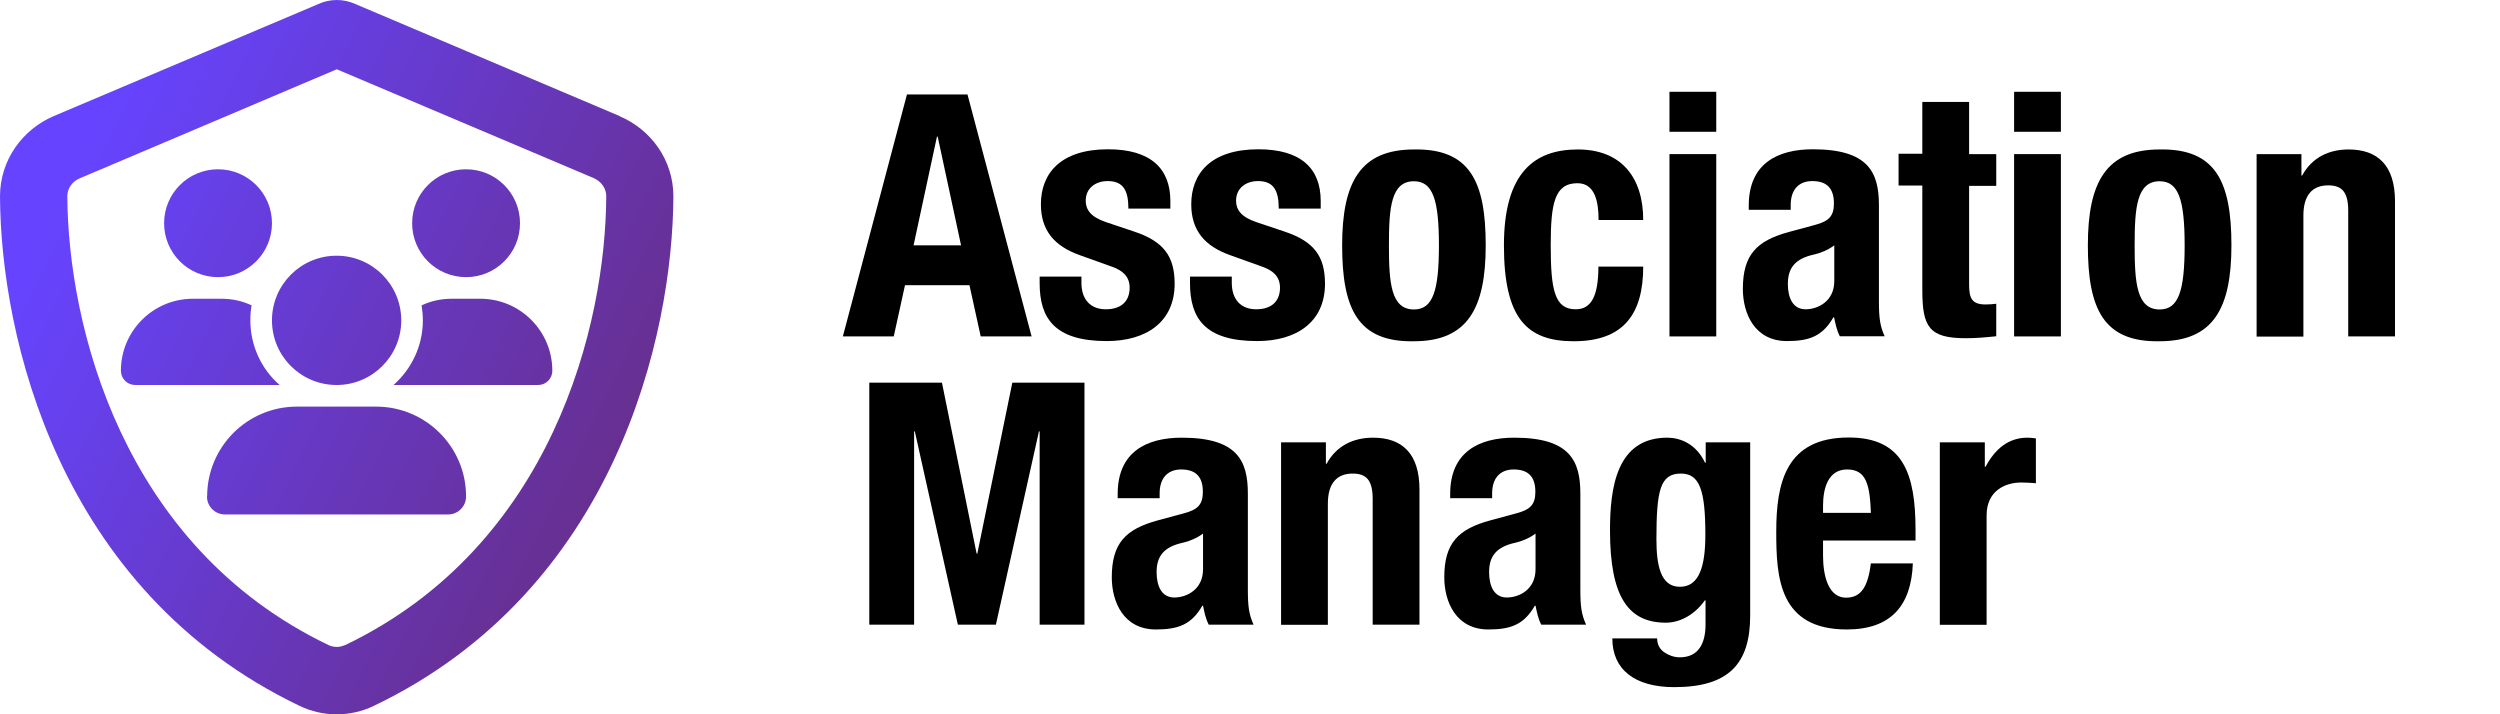
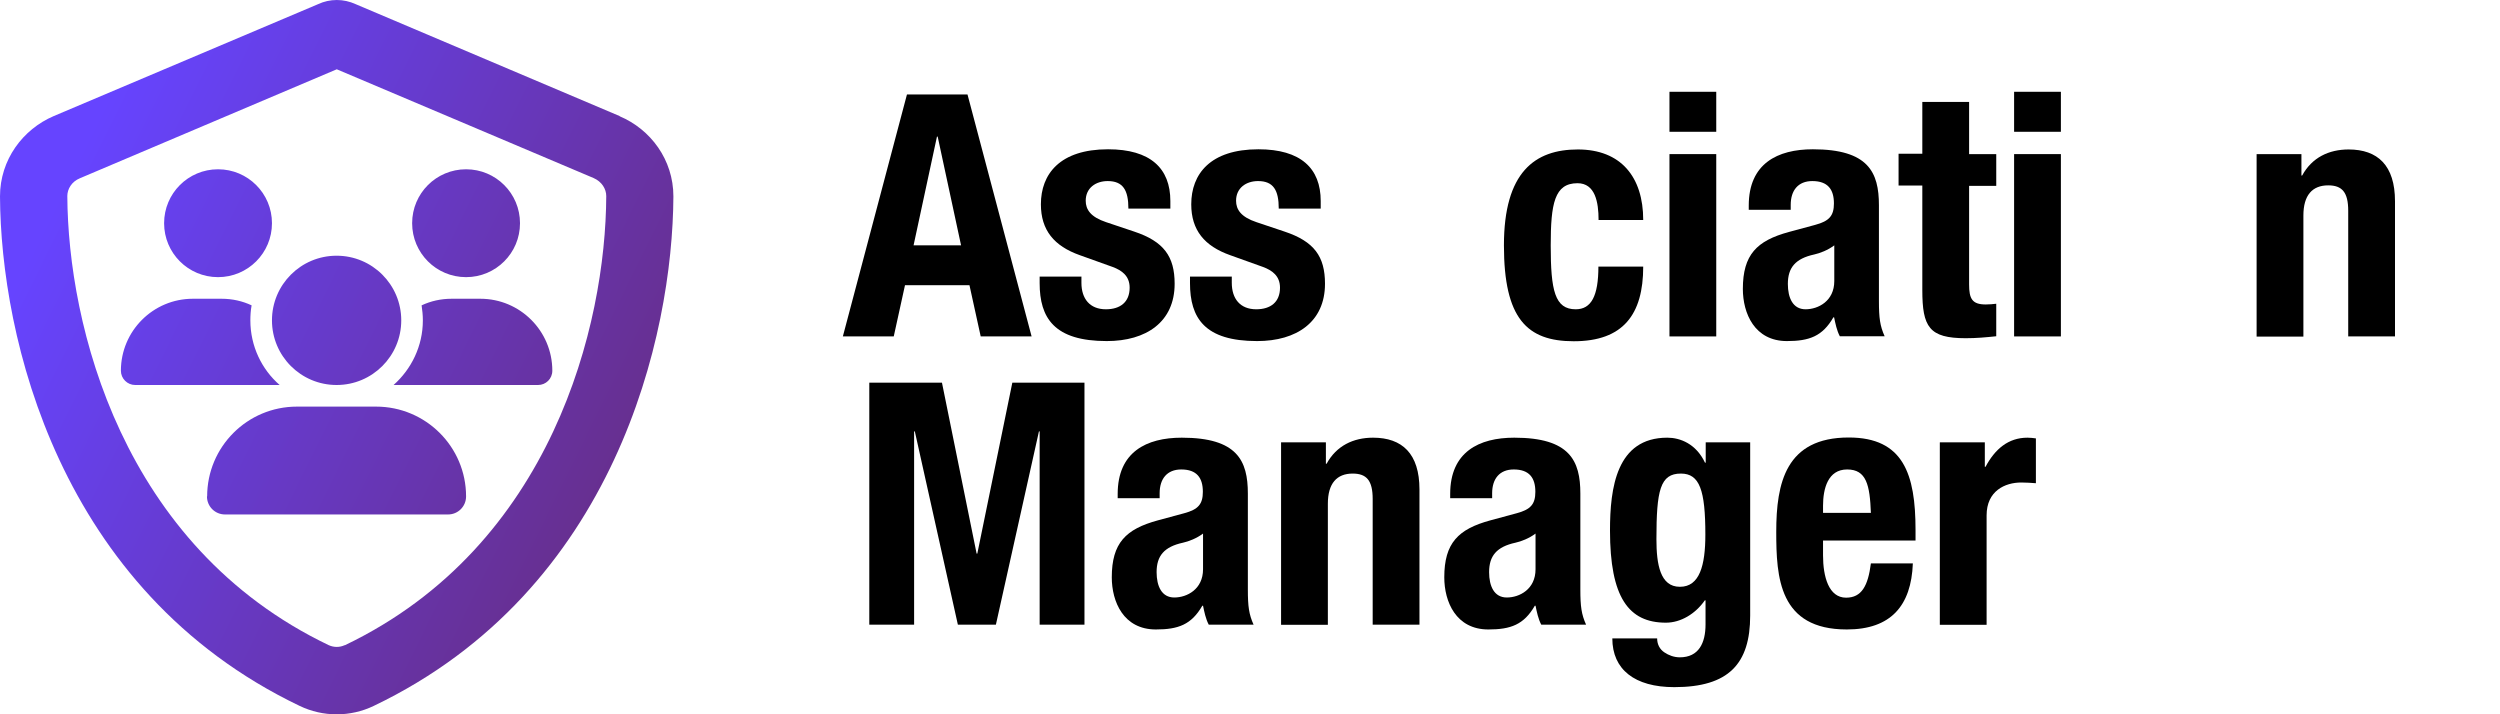
<svg xmlns="http://www.w3.org/2000/svg" id="Layer_1" viewBox="0 0 140 40">
  <defs>
    <style>.cls-1{fill:url(#linear-gradient);}</style>
    <linearGradient id="linear-gradient" x1=".58" y1="10.59" x2="34.23" y2="27.21" gradientUnits="userSpaceOnUse">
      <stop offset=".07" stop-color="#64f" />
      <stop offset="1" stop-color="#672f8f" />
    </linearGradient>
  </defs>
  <path class="cls-1" d="M12.21,9.48c1.67,0,3.02,1.35,3.02,3.02s-1.35,3.02-3.02,3.02-3.02-1.35-3.02-3.02,1.35-3.02,3.02-3.02ZM26.1,9.48c1.67,0,3.02,1.35,3.02,3.02s-1.35,3.02-3.02,3.02-3.02-1.35-3.02-3.02,1.35-3.02,3.02-3.02ZM6.77,20.76c0-2.22,1.8-4.03,4.03-4.03h1.61c.6,0,1.17.13,1.68.37-.05.27-.07.56-.07.84,0,1.44.63,2.74,1.64,3.62H7.57c-.44,0-.8-.36-.8-.8ZM22.07,21.56h-.03c1-.89,1.64-2.18,1.64-3.62,0-.29-.03-.57-.07-.84.51-.24,1.08-.37,1.68-.37h1.61c2.22,0,4.03,1.8,4.03,4.03,0,.45-.36.8-.8.8h-8.06ZM15.23,17.94c0-2,1.62-3.62,3.62-3.62s3.62,1.62,3.62,3.62-1.62,3.62-3.62,3.62-3.62-1.62-3.62-3.62ZM11.6,27.8c0-2.78,2.25-5.03,5.03-5.03h4.43c2.78,0,5.04,2.25,5.04,5.03,0,.56-.45,1.01-1.01,1.01h-12.49c-.56,0-1.01-.45-1.01-1.01h0ZM34.7,6.5L19.91.23c-.33-.15-.69-.23-1.05-.23s-.72.08-1.04.23L3.01,6.5C1.28,7.24,0,8.94,0,11c.04,7.79,3.24,22.05,16.78,28.53,1.31.63,2.84.63,4.15,0,13.54-6.48,16.74-20.74,16.78-28.53,0-2.06-1.28-3.76-3.01-4.49ZM19.3,36.13c-.28.13-.6.13-.89,0C6.79,30.57,3.81,18.16,3.77,10.98c0-.39.24-.81.71-1l14.38-6.1,14.38,6.09c.46.2.71.61.71,1.01-.03,7.19-3.01,19.58-14.63,25.15Z" />
  <path d="M50.8,5.29h3.38l3.59,13.55h-2.85l-.63-2.87h-3.61l-.63,2.87h-2.85l3.59-13.55ZM51.16,13.74h2.66l-1.31-6.09h-.04l-1.31,6.09Z" />
  <path d="M60.56,15.5v.34c0,.89.47,1.48,1.37,1.48.8,0,1.33-.4,1.33-1.21,0-.66-.44-.97-.95-1.16l-1.84-.66c-1.44-.51-2.18-1.4-2.18-2.85,0-1.69,1.06-3.08,3.76-3.08,2.37,0,3.49,1.06,3.49,2.9v.42h-2.35c0-1.03-.3-1.54-1.16-1.54-.66,0-1.23.38-1.23,1.1,0,.49.27.91,1.14,1.2l1.58.53c1.65.55,2.26,1.39,2.26,2.92,0,2.14-1.59,3.21-3.8,3.21-2.94,0-3.76-1.29-3.76-3.25v-.36h2.35Z" />
  <path d="M68.98,15.5v.34c0,.89.47,1.48,1.37,1.48.8,0,1.33-.4,1.33-1.21,0-.66-.44-.97-.95-1.16l-1.84-.66c-1.44-.51-2.18-1.4-2.18-2.85,0-1.69,1.06-3.08,3.76-3.08,2.37,0,3.49,1.06,3.49,2.9v.42h-2.35c0-1.03-.3-1.54-1.16-1.54-.66,0-1.23.38-1.23,1.1,0,.49.27.91,1.14,1.2l1.58.53c1.65.55,2.26,1.39,2.26,2.92,0,2.14-1.59,3.21-3.8,3.21-2.94,0-3.76-1.29-3.76-3.25v-.36h2.35Z" />
-   <path d="M79.18,8.37c3.15-.06,4.02,1.82,4.02,5.37s-1.03,5.37-4.02,5.37c-3.15.06-4.02-1.82-4.02-5.37s1.03-5.37,4.02-5.37ZM79.18,17.33c1.06,0,1.4-1.04,1.4-3.59s-.34-3.59-1.4-3.59c-1.29,0-1.4,1.5-1.4,3.59s.11,3.59,1.4,3.59Z" />
  <path d="M89.52,12.31c0-.99-.19-2.05-1.18-2.05-1.29,0-1.5,1.14-1.5,3.49,0,2.52.23,3.57,1.4,3.57.87,0,1.27-.74,1.27-2.39h2.51c0,2.68-1.12,4.18-3.89,4.18-2.62,0-3.91-1.27-3.91-5.37s1.73-5.37,4.14-5.37,3.66,1.54,3.66,3.95h-2.51Z" />
  <path d="M93.49,5.14h2.62v2.24h-2.62v-2.24ZM93.49,8.63h2.62v10.21h-2.62v-10.21Z" />
  <path d="M97.93,11.76v-.25c0-2.35,1.61-3.15,3.59-3.15,3.11,0,3.7,1.29,3.7,3.13v5.37c0,.95.06,1.39.32,1.97h-2.51c-.17-.32-.25-.72-.32-1.06h-.04c-.61,1.06-1.35,1.33-2.6,1.33-1.82,0-2.47-1.56-2.47-2.92,0-1.92.78-2.7,2.58-3.19l1.48-.4c.78-.21,1.04-.51,1.04-1.2,0-.78-.34-1.25-1.21-1.25-.8,0-1.21.53-1.21,1.33v.28h-2.35ZM102.72,13.74c-.36.27-.8.44-1.12.51-1.06.23-1.48.74-1.48,1.65,0,.78.28,1.42.99,1.42s1.61-.46,1.61-1.58v-2.01Z" />
  <path d="M107.65,5.71h2.62v2.92h1.52v1.78h-1.52v5.52c0,.8.17,1.12.93,1.12.21,0,.42-.02.59-.04v1.82c-.57.06-1.1.11-1.71.11-2.05,0-2.43-.63-2.43-2.7v-5.85h-1.33v-1.78h1.33v-2.92Z" />
  <path d="M112.79,5.14h2.62v2.24h-2.62v-2.24ZM112.79,8.63h2.62v10.21h-2.62v-10.21Z" />
-   <path d="M120.94,8.37c3.15-.06,4.02,1.82,4.02,5.37s-1.03,5.37-4.02,5.37c-3.15.06-4.02-1.82-4.02-5.37s1.03-5.37,4.02-5.37ZM120.94,17.33c1.06,0,1.4-1.04,1.4-3.59s-.34-3.59-1.4-3.59c-1.29,0-1.4,1.5-1.4,3.59s.11,3.59,1.4,3.59Z" />
  <path d="M126.37,8.63h2.51v1.2h.04c.55-1.01,1.5-1.46,2.6-1.46,1.63,0,2.6.89,2.6,2.9v7.57h-2.62v-7.04c0-1.03-.34-1.42-1.12-1.42-.89,0-1.39.55-1.39,1.69v6.78h-2.62v-10.21Z" />
  <path d="M48.69,21.43h4.06l1.94,9.57h.04l1.96-9.57h4.04v13.55h-2.51v-10.82h-.04l-2.41,10.82h-2.13l-2.41-10.82h-.04v10.82h-2.51v-13.55Z" />
  <path d="M62.59,27.91v-.25c0-2.35,1.61-3.15,3.59-3.15,3.11,0,3.7,1.29,3.7,3.13v5.37c0,.95.06,1.39.32,1.97h-2.51c-.17-.32-.25-.72-.32-1.06h-.04c-.61,1.06-1.35,1.33-2.6,1.33-1.82,0-2.47-1.56-2.47-2.92,0-1.92.78-2.7,2.58-3.19l1.48-.4c.78-.21,1.04-.51,1.04-1.2,0-.78-.34-1.25-1.21-1.25-.8,0-1.21.53-1.21,1.33v.28h-2.35ZM67.37,29.88c-.36.27-.8.44-1.12.51-1.06.23-1.48.74-1.48,1.65,0,.78.28,1.42.99,1.42s1.61-.46,1.61-1.58v-2.01Z" />
  <path d="M71.74,24.77h2.51v1.2h.04c.55-1.01,1.5-1.46,2.6-1.46,1.63,0,2.6.89,2.6,2.9v7.57h-2.62v-7.04c0-1.03-.34-1.42-1.12-1.42-.89,0-1.39.55-1.39,1.69v6.78h-2.62v-10.21Z" />
  <path d="M81.21,27.91v-.25c0-2.35,1.61-3.15,3.59-3.15,3.11,0,3.7,1.29,3.7,3.13v5.37c0,.95.06,1.39.32,1.97h-2.51c-.17-.32-.25-.72-.32-1.06h-.04c-.61,1.06-1.35,1.33-2.6,1.33-1.82,0-2.47-1.56-2.47-2.92,0-1.92.78-2.7,2.58-3.19l1.48-.4c.78-.21,1.04-.51,1.04-1.2,0-.78-.34-1.25-1.21-1.25-.8,0-1.21.53-1.21,1.33v.28h-2.35ZM85.99,29.88c-.36.27-.8.44-1.12.51-1.06.23-1.48.74-1.48,1.65,0,.78.28,1.42.99,1.42s1.61-.46,1.61-1.58v-2.01Z" />
  <path d="M98.01,24.77v9.7c0,2.7-1.2,4.01-4.25,4.01-2.22,0-3.47-.99-3.47-2.73h2.51c0,.34.15.61.4.78.25.17.55.28.87.28,1.06,0,1.44-.8,1.44-1.84v-1.35h-.04c-.53.76-1.35,1.25-2.18,1.25-2.09,0-3.13-1.42-3.13-5.16,0-2.39.36-5.2,3.21-5.2.72,0,1.61.34,2.11,1.4h.04v-1.14h2.51ZM94.08,32.86c1.1,0,1.42-1.2,1.42-2.92,0-2.49-.32-3.42-1.37-3.42-1.16,0-1.37.93-1.37,3.68,0,1.4.21,2.66,1.31,2.66Z" />
  <path d="M102.09,30.28v.82c0,1.2.32,2.37,1.29,2.37.87,0,1.23-.66,1.39-1.92h2.35c-.09,2.37-1.23,3.7-3.7,3.7-3.8,0-3.95-2.92-3.95-5.47,0-2.73.53-5.28,4.06-5.28,3.06,0,3.74,2.05,3.74,5.18v.59h-5.18ZM104.77,28.72c-.06-1.56-.25-2.43-1.33-2.43s-1.35,1.08-1.35,2.03v.4h2.68Z" />
  <path d="M108.64,24.77h2.51v1.37h.04c.53-.99,1.27-1.63,2.35-1.63.15,0,.32.02.47.04v2.51c-.27-.02-.55-.04-.82-.04-.91,0-1.94.47-1.94,1.84v6.13h-2.62v-10.21Z" />
</svg>